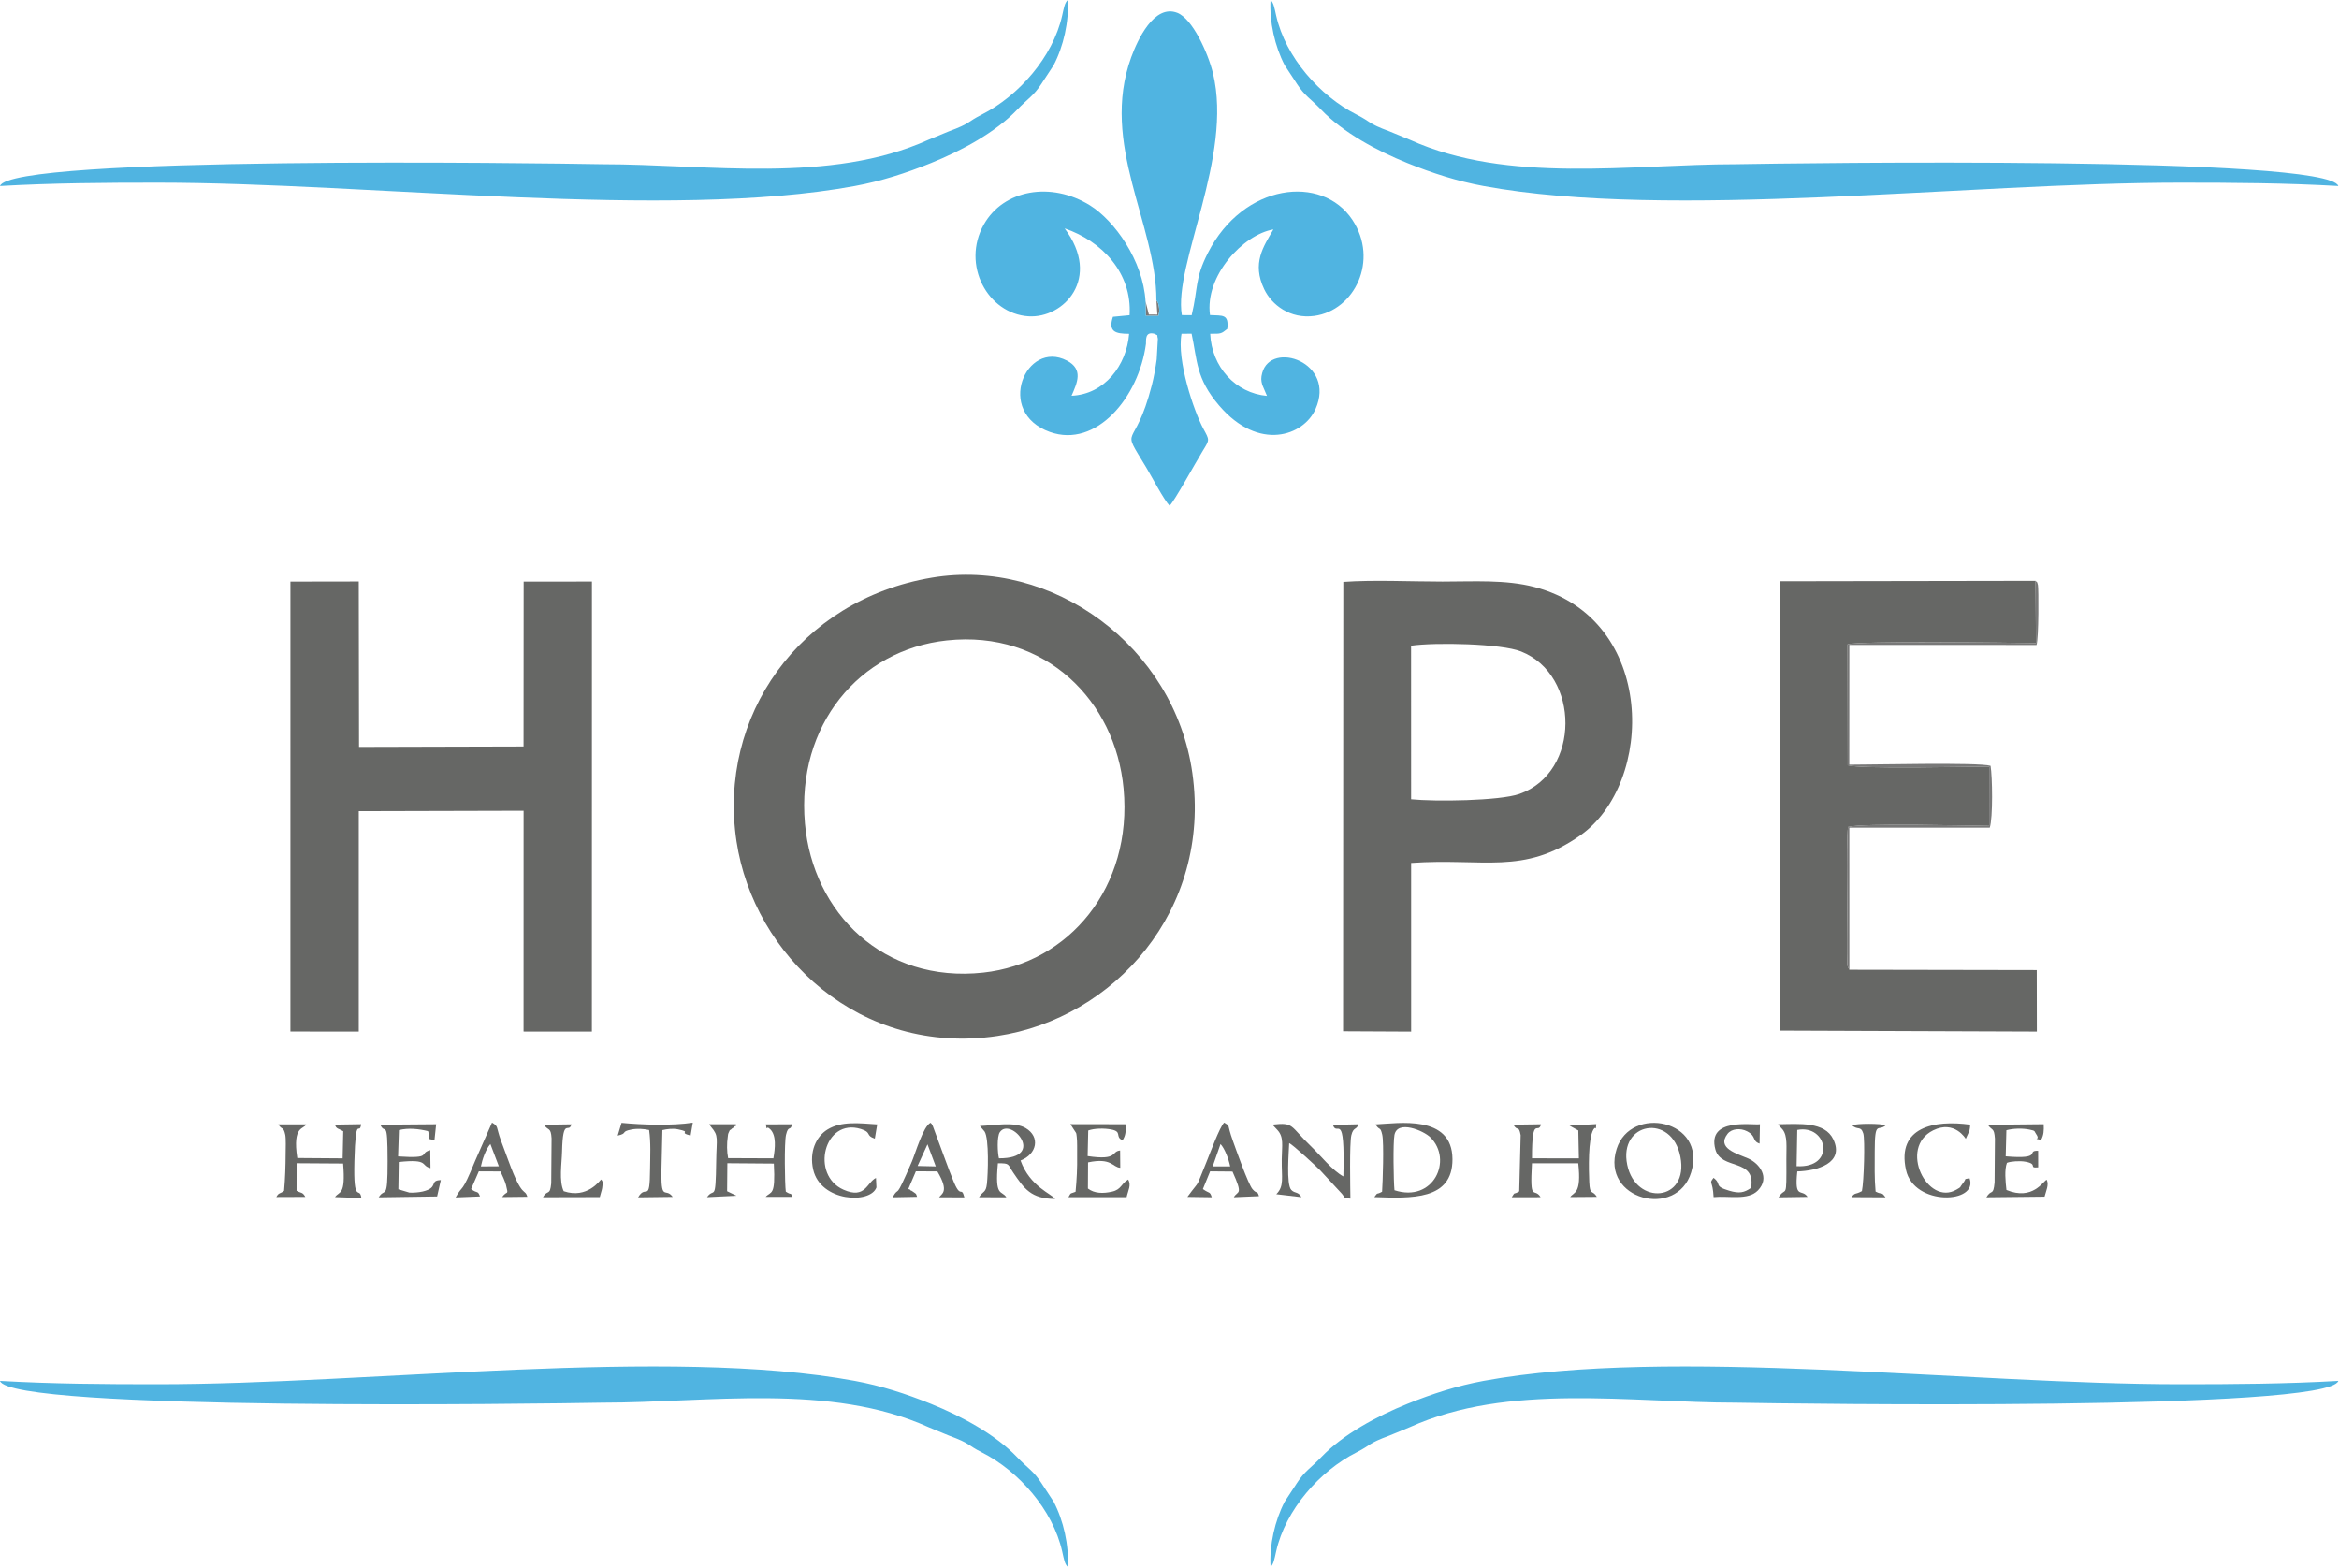
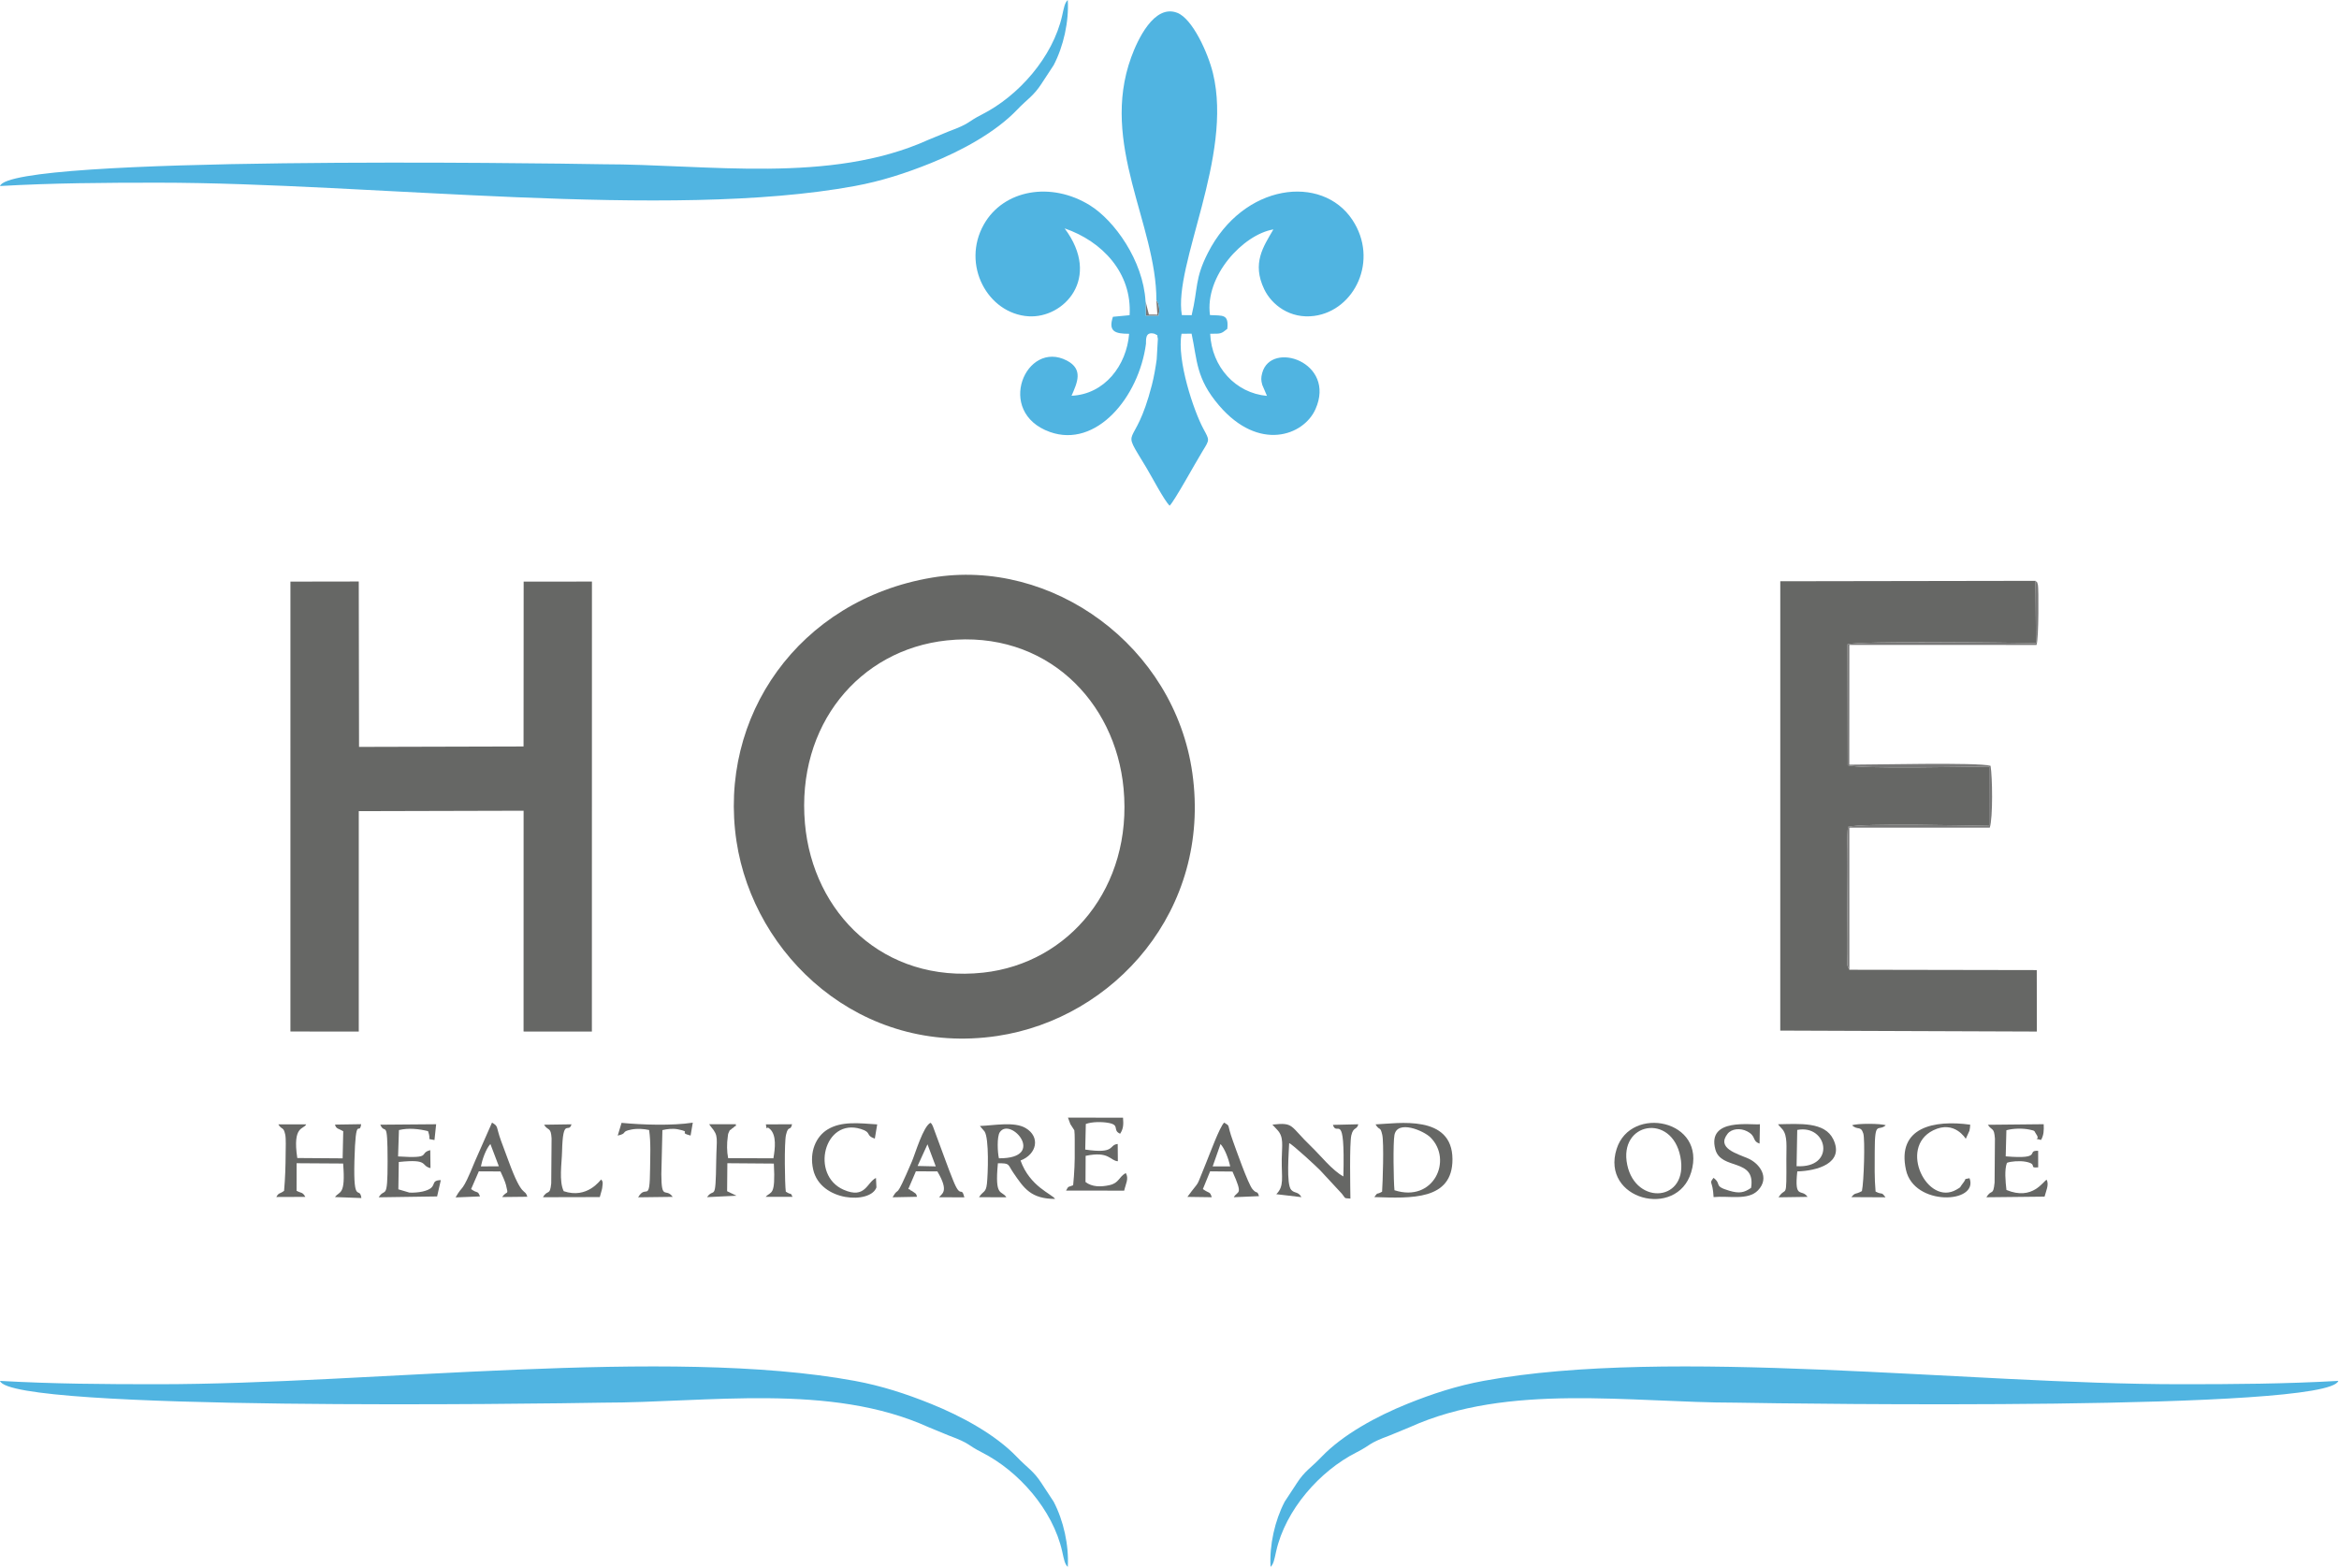
<svg xmlns="http://www.w3.org/2000/svg" width="100%" height="100%" viewBox="0 0 1377 923" version="1.1" xml:space="preserve" style="fill-rule:evenodd;clip-rule:evenodd;stroke-linejoin:round;stroke-miterlimit:2;">
  <path d="M1088.74,570.934l-0.017,-83.677l82.678,0.022c1.927,-5.806 1.566,-30.183 0.466,-36.411c-7.1,-2.189 -70.289,-0.617 -83.161,-0.667l0.028,-70.522l110.183,0.028c1.378,-3.761 1.273,-33.634 0.85,-35.217c-0.683,-2.6 -0.266,-1.228 -1.433,-2.528l0.289,36.65c-14.233,-0.244 -104.072,-1.422 -110.956,0.734l0.134,71.2c7.855,2.322 70.083,0.827 83.25,0.761l-0.028,34.905c-13.833,-0.155 -74.111,-1.716 -83.072,0.634c-1.25,9.3 -0.117,57.722 -0.306,74.833c-0.072,6.533 -0.678,6.039 1.095,9.255" style="fill:#787878;" />
  <path d="M674.391,177.358l0.205,8.595l7.378,-0c0.5,-2.8 0.783,-2.35 0.283,-5.506c-0.466,-2.922 -1.094,-2.966 -1.478,-3.65l0.578,8.411l-4.994,-0.039l-1.972,-7.811Z" style="fill:#787878;" />
  <path d="M557.409,377.038c58.139,-6.184 99.255,35.55 104.061,87.25c5.389,57.928 -32.05,102.828 -82.622,108.333c-58.711,6.383 -100.311,-35.211 -104.961,-87.767c-5.134,-57.933 32.055,-102.338 83.522,-107.816m-8.928,-36.934c-78.183,13.206 -125.933,81.8 -114.9,155.167c10.156,67.495 73.095,126.656 153.572,114.633c68.634,-10.255 126.139,-74.05 114.811,-154.716c-10.5,-74.745 -82.566,-127.072 -153.483,-115.084" style="fill:#666765;" />
  <path d="M170.975,607.282l40.233,0.039l0.006,-129.762l97.033,-0.25l-0.022,129.984l40.222,0.016l0.034,-264.916l-40.2,0.011l-0.062,97.067l-96.85,0.255l-0.161,-97.378l-40.227,0.067l-0.006,264.867Z" style="fill:#666765;" />
  <path d="M680.782,176.799c0.377,0.684 1.005,0.723 1.472,3.645c0.5,3.155 0.217,2.711 -0.278,5.505l-7.383,0l-0.2,-8.588c-1.45,-24.062 -18.317,-47.489 -32.678,-56.434c-22.85,-14.228 -50.906,-9.339 -62.511,11.228c-13.395,23.739 2.294,52.517 26.267,54.061c20.755,1.333 43.266,-22.444 21.288,-51.755c22.078,7.538 39.767,26.183 38.25,51.111l-9.816,0.939c-2.867,8.722 1.294,10.005 9.539,10.011c-1.484,18.627 -14.439,35.611 -33.895,36.477c3.328,-7.683 7.122,-15.566 -2.778,-20.722c-24.055,-12.516 -42.488,30.406 -9.972,42.039c27.272,9.75 52.367,-20.411 56.561,-51.894c0.206,-1.534 -0.955,-7.584 5.045,-5.911c2.633,1.611 1.122,-0.3 1.961,2.922l-0.689,12.128c-0.689,4.955 -1.572,10.172 -2.839,15.116c-10.4,40.517 -19.244,22.145 -3.361,48.467c3.228,5.35 10.511,19.311 13.789,22.594c2.894,-2.744 15.272,-25.422 19.533,-32.333c4.117,-6.678 3.995,-6.217 0.378,-12.917c-5.672,-10.511 -15.767,-40.45 -12.878,-55.989l5.917,-0.05c3.4,15.728 2.444,26.267 16.261,42.373c23.367,27.244 49.706,17.727 56.672,2.066c12.317,-27.666 -26.194,-40.622 -31.372,-21.277c-0.744,2.783 -0.694,4.277 0.05,6.988l2.761,6.473c-18.505,-1.65 -32.55,-17.039 -33.428,-36.595c6.467,0.072 6.439,0.039 10.073,-2.861c0.966,-8.867 -2.656,-7.689 -10.189,-8.122c-3.161,-23.056 19.511,-47.439 37.333,-50.428c-5.9,10.128 -12.75,19.85 -5.422,35.189c4.433,9.272 15.3,17.656 29.522,15.728c23.761,-3.228 38.128,-32.839 22.378,-56.572c-17.9,-26.967 -64.111,-21.534 -84.995,19.388c-7.911,15.517 -5.694,20.484 -9.611,36.773l-5.772,-0.056c-5.039,-29.839 30.272,-93.311 18.317,-142.405c-2.934,-12.039 -12.073,-32.073 -20.967,-35.55c-13.689,-5.362 -23.506,16.105 -27.167,26.183c-18.566,51.105 14.923,98.361 14.834,143.055" style="fill:#50b4e1;" />
-   <path d="M830.722,380.138c14.272,-2.044 53.011,-1.277 64.794,3.417c34.795,13.844 35.067,71.228 -1.005,83.872c-11.745,4.117 -49.756,4.556 -63.767,3.134l-0.022,-90.423Zm-40.028,226.995l40.067,0.2l-0.006,-99.289c42.522,-3.028 65.939,7.328 99.422,-16.111c44.167,-30.906 45.122,-127.395 -26.694,-146.3c-17.122,-4.506 -35.867,-3.234 -54.256,-3.234c-18.416,0 -40.422,-1.088 -58.4,0.195l-0.133,264.539Z" style="fill:#666765;" />
  <path d="M1088.74,570.934c-1.773,-3.216 -1.167,-2.722 -1.095,-9.255c0.189,-17.111 -0.944,-65.533 0.306,-74.833c8.961,-2.35 69.239,-0.789 83.072,-0.634l0.028,-34.905c-13.167,0.066 -75.395,1.561 -83.25,-0.761l-0.134,-71.2c6.884,-2.156 96.723,-0.978 110.956,-0.734l-0.289,-36.65l-150.256,0.25l-0.016,264.539l151.066,0.561l-0.061,-36.183l-110.327,-0.195Z" style="fill:#666765;" />
-   <path d="M1376.61,109.519c-5.961,-17.977 -321.105,-13.438 -354.522,-12.822c-62.328,0 -134.261,11.767 -192.039,-14.389l-11.95,-4.933c-13.383,-4.961 -10.305,-5.283 -19.627,-10.006c-21.345,-10.816 -41.673,-33.577 -47.2,-58.283c-1.056,-4.728 -1.462,-7.4 -3.278,-9.089c-0.75,12.761 2.528,27.345 8.322,38.406l6.628,10.094c0.133,0.2 0.305,0.478 0.433,0.684c4.822,7.438 8.233,8.927 14.456,15.444c12.794,13.411 32.872,24.183 50.683,31.372c14.867,6 29.306,10.661 44.911,13.534c109.733,20.205 284.783,-1.978 410.161,-1.978c31.506,-0 61.684,0.189 93.022,1.966" style="fill:#50b4e1;" />
  <path d="M163.852,661.953c2.222,3.616 3,1.072 4.077,6.083c0.506,2.339 0.25,8.4 0.234,11.095c-0.045,7.527 -0.256,14.45 -0.922,21.95c-2.462,1.927 -3.1,0.877 -4.556,3.633l17.072,-0.067c-1.666,-2.966 -2.289,-2.039 -5.161,-3.594l0.022,-16.222l27.384,0.177c1.583,19.211 -2.217,16.045 -4.767,19.745l15.522,0.578c-1.011,-7.55 -4.794,4.555 -4.105,-21.767c0.755,-28.806 2.866,-14.133 3.972,-21.711l-15.395,0.239c0.612,2.627 2.178,2.294 4.845,3.894l-0.356,15.978l-26.694,-0.195c-2.978,-19.416 4.05,-16.766 5.217,-19.822l-16.389,0.006Z" style="fill:#666765;" />
-   <path d="M890.938,662.132c2.466,4.355 3.139,-0.095 4.289,6.194l-0.845,33.095c-3.794,2.266 -2.105,-0.212 -4.416,3.433l17.011,-0.039c-3.839,-6.228 -6.423,3.833 -5.1,-19.939l27.266,-0.005c2.017,18.394 -2.616,16.772 -4.755,19.872l15.705,-0.128c-2.683,-4.428 -4.1,-0.383 -4.472,-8.778c-0.305,-6.894 -0.761,-25.666 2.456,-30.866c1.766,-2.839 1.222,2.172 1.666,-3.173l-15.75,0.895l5.178,2.855l0.339,16.406l-27.611,-0.017c-0.039,-26.239 3.6,-13.4 5.333,-20.044l-16.294,0.239Z" style="fill:#666765;" />
  <path d="M820.94,700.731c-0.528,-5.239 -0.883,-27.978 -0.011,-32.528c1.739,-9.067 17.139,-2.589 21.189,1.428c13.339,13.25 1.878,38.583 -21.178,31.1m-11.139,-38.762c2.45,4.095 2.722,0.784 3.945,6.095c1.077,4.705 0.272,28.578 -0.095,33.539c-3.761,2.105 -2.111,-0.167 -4.578,3.161c21.756,0.717 46.111,1.978 46.011,-22.311c-0.105,-26.517 -32,-21.084 -45.283,-20.484" style="fill:#666765;" />
  <path d="M417.481,661.877l1.133,1.561c4.673,5.461 3.206,6.594 3.028,20.128c-0.339,25.188 -1.166,15.138 -5.389,21.238l17.334,-0.838l-5.523,-2.656l0.145,-16.483l27.367,0.211c1.061,19.483 -1.606,16.078 -4.812,19.578l15.828,-0c-1.7,-3.245 -0.111,-0.517 -3.978,-3.056c-0.588,-4.217 -0.95,-28.806 0.112,-33.406c1.411,-6.088 2.611,-1.861 3.566,-6.266l-15.4,0.078c0.839,4.966 -0.266,0.072 2.572,2.888c3.667,3.628 2.923,10.995 1.845,17.089l-26.645,-0.105c-0.777,-3.878 -0.805,-8.639 -0.205,-12.667c0.211,-1.422 0.039,-1.328 0.633,-2.605c1.267,-2.695 0.134,-0.428 1.406,-1.728c1.105,-1.128 0.433,-0.156 1.65,-1.334c2.261,-2.2 0.478,1.489 1.128,-1.616l-15.795,-0.011Z" style="fill:#666765;" />
  <path d="M749.071,662.099l3.011,3.234c3.816,4.161 2.611,8.978 2.5,17.122c-0.15,11.072 1.577,15.85 -3.211,20.611l14.788,1.739c-1.933,-3.461 -3.8,-1.994 -5.972,-4.261c-3.083,-3.2 -1.378,-22.85 -1.233,-27.539c1.828,0.561 16.85,14.472 18.305,16.061l12.767,13.778c2.445,3.005 0.872,2.45 4.983,2.811c-0.072,-5.628 -0.6,-32.461 0.545,-37.283c1.222,-5.117 3.2,-2.934 4.1,-6.467l-14.95,0.35c2.389,7.539 7.189,-9.956 6.155,30.356c-6.627,-3.6 -13.305,-12.223 -19.211,-17.895c-12.439,-11.944 -9.672,-14.044 -22.577,-12.617" style="fill:#666765;" />
  <path d="M588.081,681.934c-0.789,-3.166 -1.283,-12.672 0.511,-15.35c6.334,-9.416 28.017,15.528 -0.511,15.35m8.4,8.384c6.461,9.466 10.439,15.444 24.661,15.539c-1.7,-2.85 -14.85,-7.178 -20.328,-22.623c9.639,-3.711 11.762,-13.911 3,-19.1c-6.65,-3.933 -18.372,-1.566 -26.944,-1.222l2.739,3.206c2.778,4.122 2.011,25.3 1.411,30.755c-0.606,5.539 -2.217,4.117 -4.667,7.978l16.095,0.022c-2.789,-4.389 -6.934,0.339 -4.972,-20.005c7.25,-0.05 5.622,0.494 9.005,5.45" style="fill:#666765;" />
  <path d="M957.973,685.781c-5.239,-25.022 26.161,-30.689 31.273,-4.833c5.238,26.561 -26.184,29.139 -31.273,4.833m37.628,4.433c9.433,-30.95 -35.55,-39.922 -43.861,-13.816c-9.517,29.894 35.433,41.494 43.861,13.816" style="fill:#666765;" />
-   <path d="M630.141,661.817l2.328,3.606c1.383,2.161 1.055,1.1 1.422,3.844c0.367,2.772 0.189,7.956 0.233,10.972c0.106,7.384 -0.205,14.156 -0.922,21.395c-3.039,1.339 -2.505,0.039 -4.194,3.172l34.239,0.006c0.889,-4.006 2.889,-7.095 0.927,-10.378c-4.277,2.483 -3.905,5.855 -9.5,7.128c-5.1,1.155 -10.355,1.161 -14.205,-1.828l0.083,-15.4c13.922,-2.967 14.389,2.922 18.961,3.178l-0.083,-10.167c-5.506,0.528 -0.944,5.983 -19.117,3.294l0.339,-15.072c3.678,-1.333 9.389,-1.372 13.45,-0.616c6.889,1.288 2.017,4.305 6.75,6.355c1.889,-2.811 2.045,-5.361 1.711,-9.433l-32.422,-0.056Z" style="fill:#666765;" />
+   <path d="M630.141,661.817l2.328,3.606c0.367,2.772 0.189,7.956 0.233,10.972c0.106,7.384 -0.205,14.156 -0.922,21.395c-3.039,1.339 -2.505,0.039 -4.194,3.172l34.239,0.006c0.889,-4.006 2.889,-7.095 0.927,-10.378c-4.277,2.483 -3.905,5.855 -9.5,7.128c-5.1,1.155 -10.355,1.161 -14.205,-1.828l0.083,-15.4c13.922,-2.967 14.389,2.922 18.961,3.178l-0.083,-10.167c-5.506,0.528 -0.944,5.983 -19.117,3.294l0.339,-15.072c3.678,-1.333 9.389,-1.372 13.45,-0.616c6.889,1.288 2.017,4.305 6.75,6.355c1.889,-2.811 2.045,-5.361 1.711,-9.433l-32.422,-0.056Z" style="fill:#666765;" />
  <path d="M1170.26,662.199c2.667,3.823 3.667,1.412 4.178,8.139l-0.195,25.845c-0.805,8.355 -1.822,3.555 -4.838,8.694l34.261,-0.372c0.839,-3.333 2.727,-6.956 1.25,-9.95c-2.039,0.756 -8.223,12.444 -23.695,6.022c-0.572,-5.011 -1.233,-11.972 0.289,-15.966c2.222,-0.923 7.611,-1.306 11.011,-0.662c7.6,1.439 1.284,3.856 7.384,3.317l-0.023,-9.733c-7.522,-0.361 3.389,5.155 -19.094,3.25l0.4,-15.367c3.939,-1.1 9.489,-1.244 13.622,-0.378c3.761,0.784 2.583,0.8 3.839,2.556c3.106,4.333 -2.944,1.972 2.95,3.539c1.594,-2.839 1.722,-5.506 1.55,-9.267l-32.889,0.333Z" style="fill:#666765;" />
  <path d="M223.878,662.153c2.883,6.55 4.272,-4.755 4.305,21.411c0.028,24.278 -1.589,15.234 -5.233,21.334l34.383,-0.506l2.189,-9.622c-7.189,0.2 -0.816,4.389 -10.705,6.722c-2.023,0.478 -5.434,0.789 -7.778,0.634l-6.522,-1.934l0.244,-16.083c18.172,-1.945 12.611,2.167 18.672,3.611l-0.127,-10.589c-7.195,1.9 1.733,5.067 -18.95,3.706l0.505,-15.517c5.717,-1.394 11.772,-0.667 17.128,0.622c2.2,6.128 -1.411,4.045 3.794,5.25l0.984,-9.305l-32.889,0.266Z" style="fill:#666765;" />
  <path d="M1058.06,665.241c17.9,-3.5 23.022,22.705 -0.389,21.333l0.389,-21.333Zm-11.25,-3.345c0.106,0.183 0.267,0.461 0.339,0.55l2.339,2.595c2.955,3.805 2.122,10.194 2.166,17.411c0.139,25.489 -0.094,15.35 -4.6,22.45l17.062,-0.256c-3.428,-5.133 -7.85,1.889 -6.034,-14.983c11.578,-0.317 27.995,-4.806 21.184,-18.928c-5.028,-10.428 -19.845,-9.056 -32.456,-8.839" style="fill:#666765;" />
  <path d="M546.019,673.696l4.878,13.006l-10.7,-0.25l5.822,-12.756Zm-6.822,15.895l12.639,0.061c7.227,12.194 2.383,13.111 1.05,15.216l14.861,0.056c-1.917,-7.233 -2,1.711 -6.695,-10.195c-1.45,-3.672 -2.95,-7.4 -4.3,-11.211l-7.511,-20.333c-1.017,-2.044 -0.35,-0.95 -1.411,-2.167c-4.283,1.939 -9.061,18.317 -10.95,22.717c-10.833,25.278 -6.889,13.289 -11.406,21.15l14.417,-0.289c-0.705,-2.305 -0.55,-1.617 -3.167,-3.528c-0.155,-0.111 -0.655,-0.066 -0.772,-0.444c-0.116,-0.389 -0.555,-0.261 -1.222,-0.606l4.467,-10.427Z" style="fill:#666765;" />
  <path d="M718.539,673.525c2.428,2.672 4.712,8.511 5.684,13.183l-10.311,0.011l4.627,-13.194Zm-6.127,16.089l13.166,0.122c6.506,14.45 3.111,11.033 0.784,15.106l14.839,-0.628c-1.212,-3.722 -1.067,-0.9 -3.8,-4.067c-2.623,-3.039 -9.812,-23.572 -11.556,-28.405c-3.844,-10.661 -1.233,-8.334 -5.156,-10.811c-2.522,2.161 -8.666,18.916 -10.466,23.261c-7.145,17.233 -2.645,8.827 -11.184,20.455l14.356,0.206c-1.244,-3.706 -1.189,-1.895 -5.239,-4.806l4.256,-10.433Z" style="fill:#666765;" />
  <path d="M288.7,673.522l4.983,13.117l-10.577,0.072c0.75,-3.872 2.927,-10.278 5.594,-13.189m-6.811,16.095l12.75,0.061c0.922,1.85 2.822,6.228 3.228,7.922c1.616,6.733 0.822,2.867 -2.267,7.144l14.85,-0.166c-1.606,-5.322 -2.794,1.494 -10.989,-20.845c-1.394,-3.811 -3.067,-8.183 -4.505,-12.139c-3.045,-8.377 -1.323,-8.388 -5.312,-10.655l-9.966,22.594c-8.195,20.134 -6.906,13.25 -11.456,21.428l14.345,-0.578c-1.35,-3.755 -1.406,-1.455 -5.211,-4.327l4.533,-10.439Z" style="fill:#666765;" />
  <path d="M1008.82,704.778c8.928,-0.889 20.272,2.094 26.094,-3.939c7.284,-7.55 0.862,-15.883 -5.727,-18.8c-6.339,-2.806 -18.889,-5.928 -12.128,-14.55c2.35,-2.989 7.489,-3.5 11.439,-1.461c5.728,2.966 2.739,5.628 7.372,7.239l0.222,-11.4c-4.572,0.722 -31.322,-4.117 -26.233,14.85c3.339,12.444 23.911,4.822 21.028,22.627c-4.128,2.828 -6.884,3.439 -12.934,1.65c-9.45,-2.788 -4.089,-3.738 -9.166,-7.555c-2.923,3.783 -0.489,1.117 0.033,11.339" style="fill:#666765;" />
  <path d="M515.694,693.504c-5.383,2.544 -6.15,12.617 -19.078,6.933c-19.717,-8.672 -11.494,-42.478 10.183,-35.761c6.684,2.072 2.478,3.778 8.223,5.678l1.4,-8.383c-10.628,-0.695 -21.05,-2.034 -29.284,3.027c-6.689,4.111 -10.783,13.034 -8.411,23.539c4.295,19.05 33.722,20.461 37.239,10.534l-0.272,-5.567Z" style="fill:#666765;" />
  <path d="M1159.49,693.653c-4.183,1.017 -0.972,-0.611 -4.216,3.406c-2.017,2.494 -0.15,1.355 -3.423,3.283c-17.066,10.05 -34.489,-24.622 -13.766,-34.866c12.6,-6.228 19.183,4.988 19.189,4.994l2.166,-4.761c0.256,-1.045 0.4,-2.411 0.45,-3.567c-21.211,-2.928 -43.339,1.395 -37.811,26.628c4.733,21.622 43,19.828 37.411,4.883" style="fill:#666765;" />
  <path d="M396.024,704.639c-4.122,-5.677 -6.622,2.578 -6.678,-13.316l0.622,-25.989c2.8,-0.667 6.217,-1.056 9.156,-0.456c8.8,1.795 -0.439,1.589 7.433,3.678l1.3,-7.605c-12.055,1.866 -29.783,1.288 -41.939,0.116l-2.261,7.495c6.272,-1.411 1.367,-2.273 8.184,-3.584c3.338,-0.639 7.083,-0.394 10.311,0.311c1.077,7.489 0.622,15.162 0.561,22.712c-0.178,21.255 -2.289,8.661 -7.022,16.9l20.333,-0.262Z" style="fill:#666765;" />
  <path d="M320.292,662.167c2.266,3.761 4.055,1.072 4.433,8.05l-0.206,26.484c-0.761,7.705 -2.172,3.338 -4.861,8.144l33.45,-0.078c0.4,-1.789 1.145,-3.661 1.406,-5.283c0.683,-4.239 0.033,-4.05 -0.595,-5.089c-0.616,0.433 -8.183,11.611 -22.061,6.9c-2.855,-5.922 -1.127,-16.328 -0.966,-23.294c0.483,-20.823 3.816,-10.189 5.55,-16.073l-16.15,0.239Z" style="fill:#666765;" />
  <path d="M1090.36,662.512c3.322,3.116 5.072,0.027 6.589,4.816c1.067,3.395 0.395,28.4 -0.817,33.917c-4.177,2.311 -3.666,0.494 -6.205,3.55l20.067,0.106c-2.589,-3.595 -1.545,-1.184 -5.812,-3.378c-0.727,-7.8 -0.511,-15.667 -0.505,-23.5c0.033,-18.984 1.967,-11.539 6.494,-15.511c-2.627,-1.139 -17.183,-1.189 -19.811,-0" style="fill:#666765;" />
  <path d="M0.001,109.519c5.956,-17.977 321.1,-13.438 354.522,-12.822c62.323,0 134.261,11.767 192.034,-14.389l11.955,-4.933c13.384,-4.961 10.306,-5.283 19.628,-10.006c21.344,-10.816 41.667,-33.577 47.194,-58.283c1.056,-4.728 1.467,-7.4 3.284,-9.089c0.75,12.761 -2.534,27.345 -8.328,38.406l-6.628,10.094c-0.128,0.2 -0.3,0.478 -0.433,0.684c-4.822,7.438 -8.233,8.927 -14.45,15.444c-12.8,13.411 -32.872,24.183 -50.683,31.372c-14.873,6 -29.312,10.661 -44.912,13.534c-109.733,20.205 -284.788,-1.978 -410.166,-1.978c-31.5,-0 -61.684,0.189 -93.017,1.966" style="fill:#50b4e1;" />
  <path d="M0.001,812.978c5.961,17.978 321.1,13.439 354.522,12.823c62.323,-0 134.261,-11.767 192.034,14.388l11.955,4.934c13.384,4.961 10.306,5.283 19.628,10.005c21.344,10.817 41.672,33.578 47.194,58.284c1.062,4.727 1.467,7.4 3.284,9.089c0.75,-12.762 -2.528,-27.345 -8.322,-38.406l-6.628,-10.094c-0.134,-0.2 -0.306,-0.478 -0.439,-0.684c-4.817,-7.439 -8.228,-8.928 -14.45,-15.444c-12.795,-13.411 -32.872,-24.184 -50.683,-31.372c-14.873,-6 -29.312,-10.662 -44.912,-13.539c-109.733,-20.2 -284.783,1.983 -410.161,1.983c-31.505,0 -61.683,-0.189 -93.022,-1.967" style="fill:#50b4e1;" />
  <path d="M1376.61,812.978c-5.955,17.978 -321.105,13.439 -354.522,12.823c-62.322,-0 -134.261,-11.767 -192.033,14.388l-11.956,4.934c-13.383,4.961 -10.305,5.283 -19.627,10.005c-21.345,10.817 -41.673,33.578 -47.2,58.284c-1.056,4.727 -1.462,7.4 -3.278,9.089c-0.75,-12.762 2.528,-27.345 8.322,-38.406l6.628,-10.094c0.133,-0.2 0.305,-0.478 0.433,-0.684c4.822,-7.439 8.239,-8.928 14.456,-15.444c12.794,-13.411 32.877,-24.184 50.683,-31.372c14.872,-6 29.306,-10.662 44.911,-13.539c109.733,-20.2 284.783,1.983 410.167,1.983c31.5,0 61.678,-0.189 93.016,-1.967" style="fill:#50b4e1;" />
</svg>